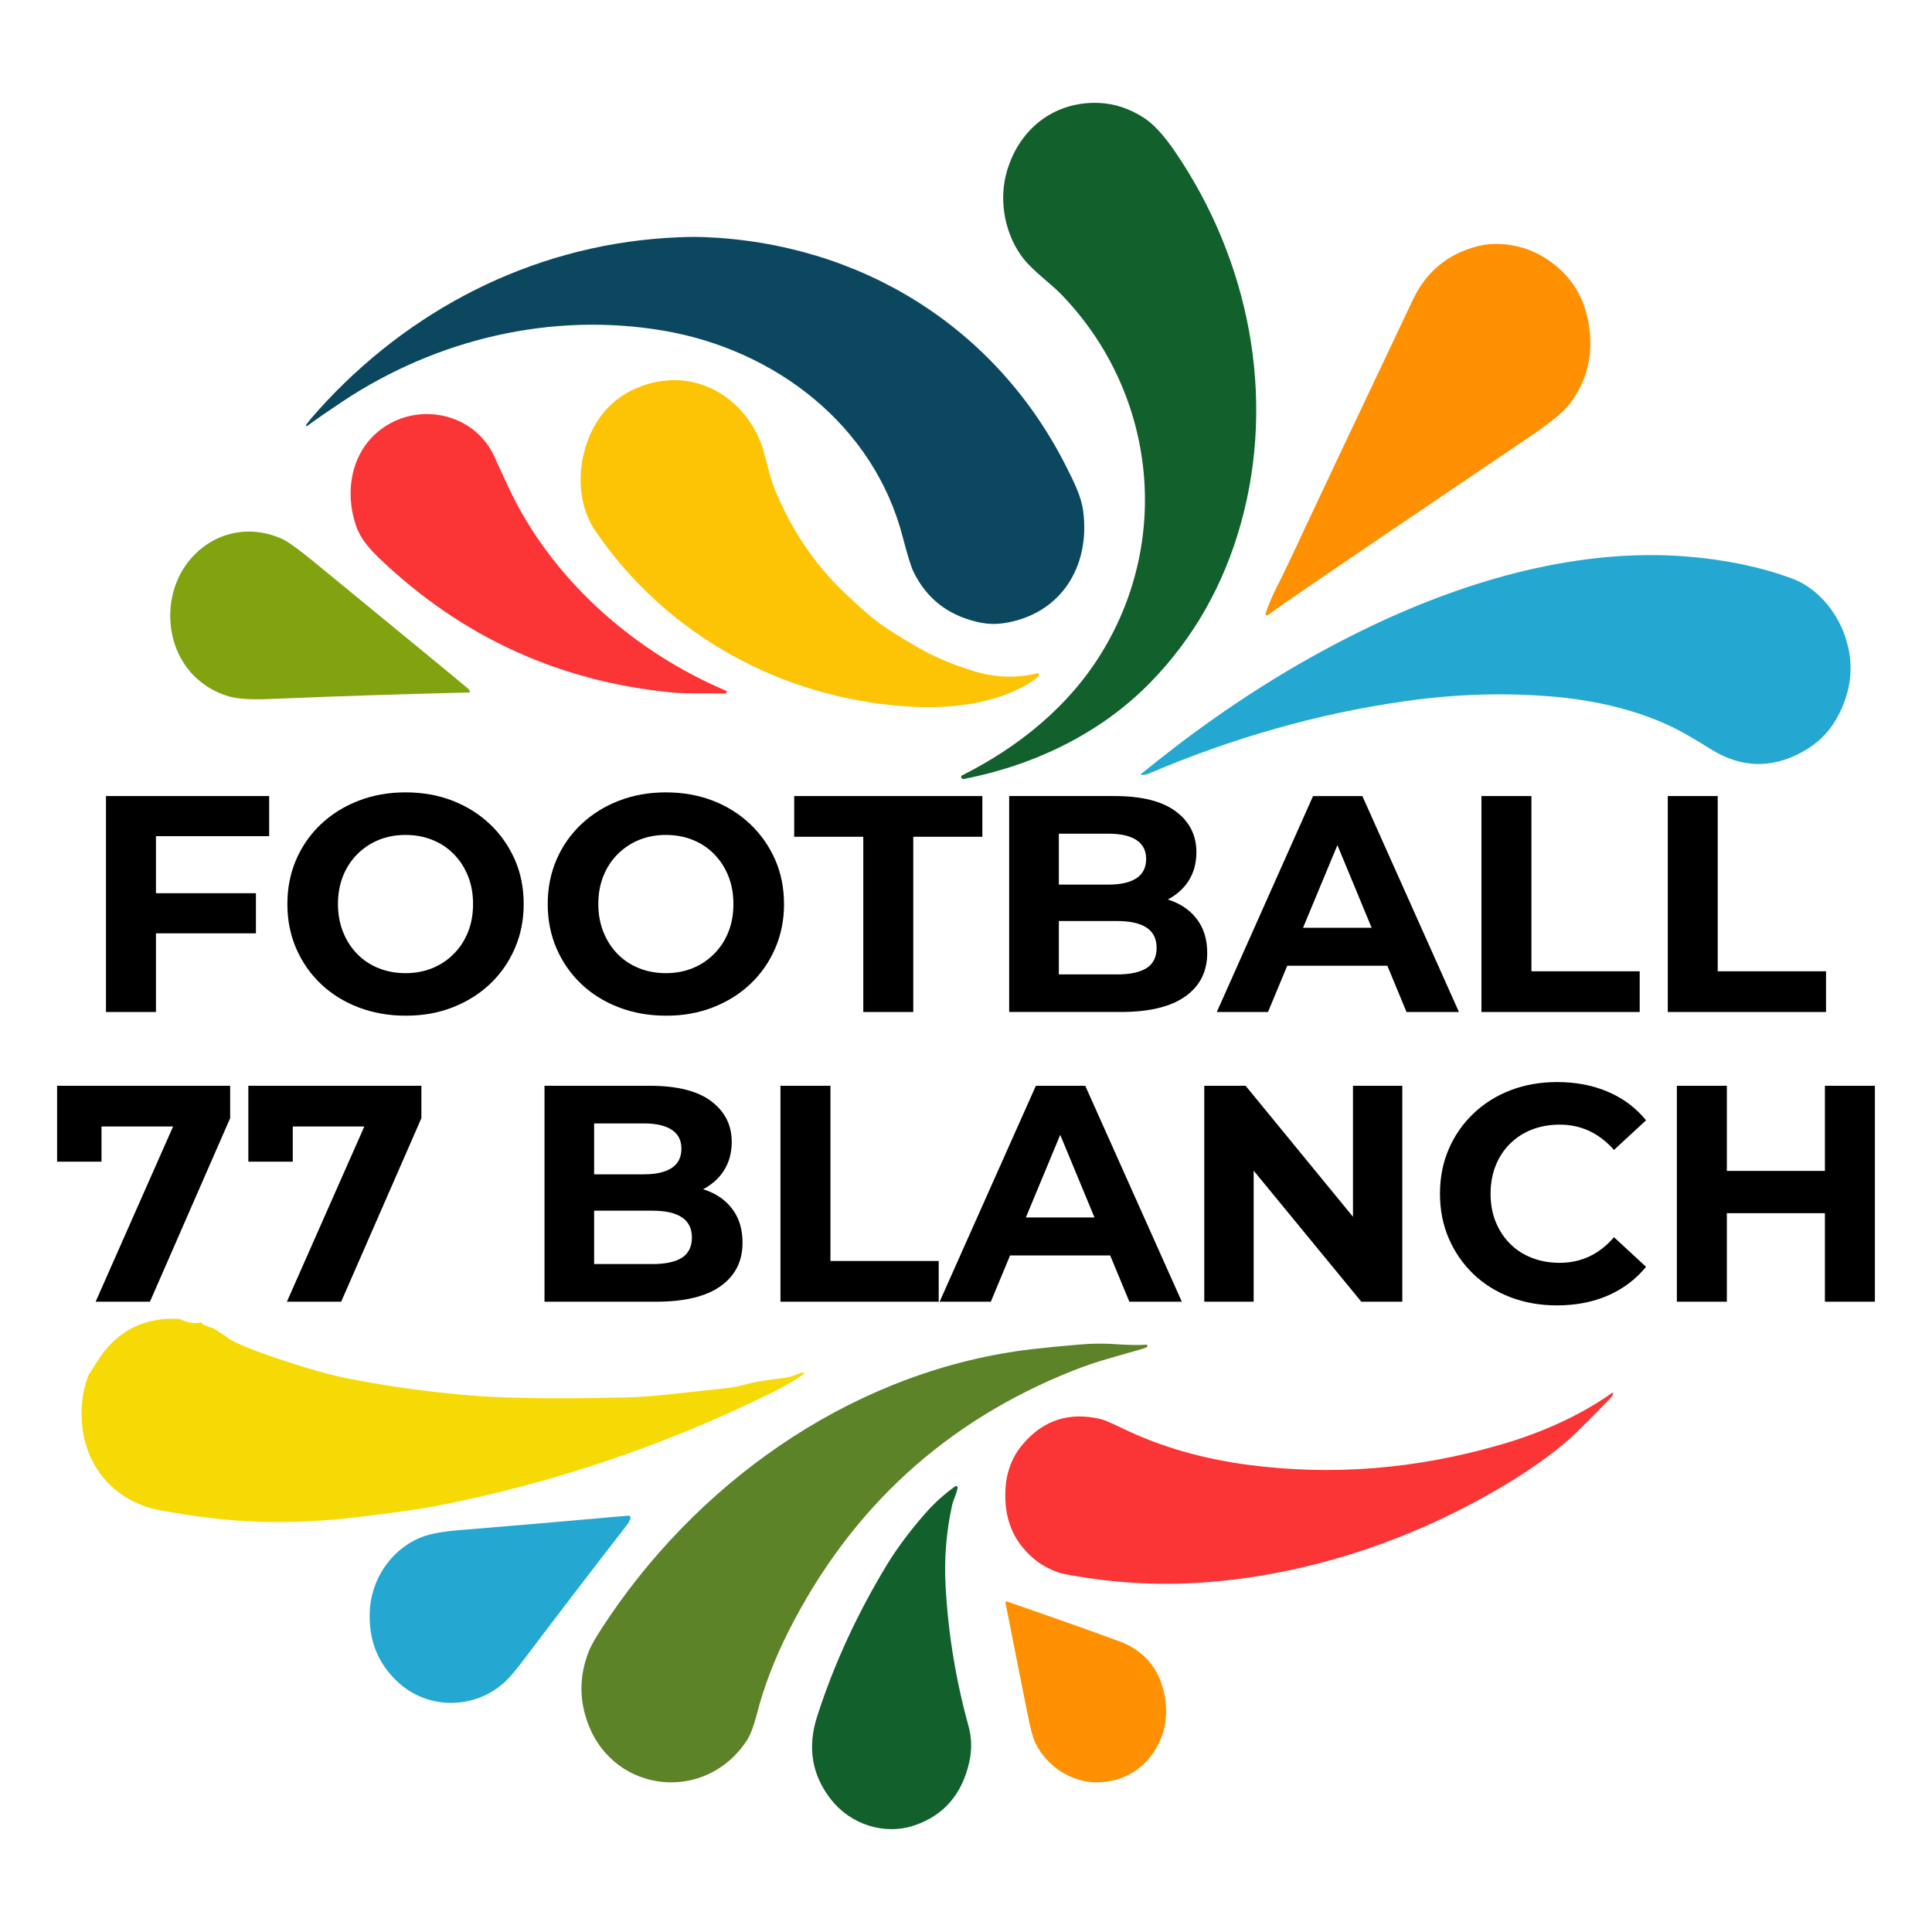
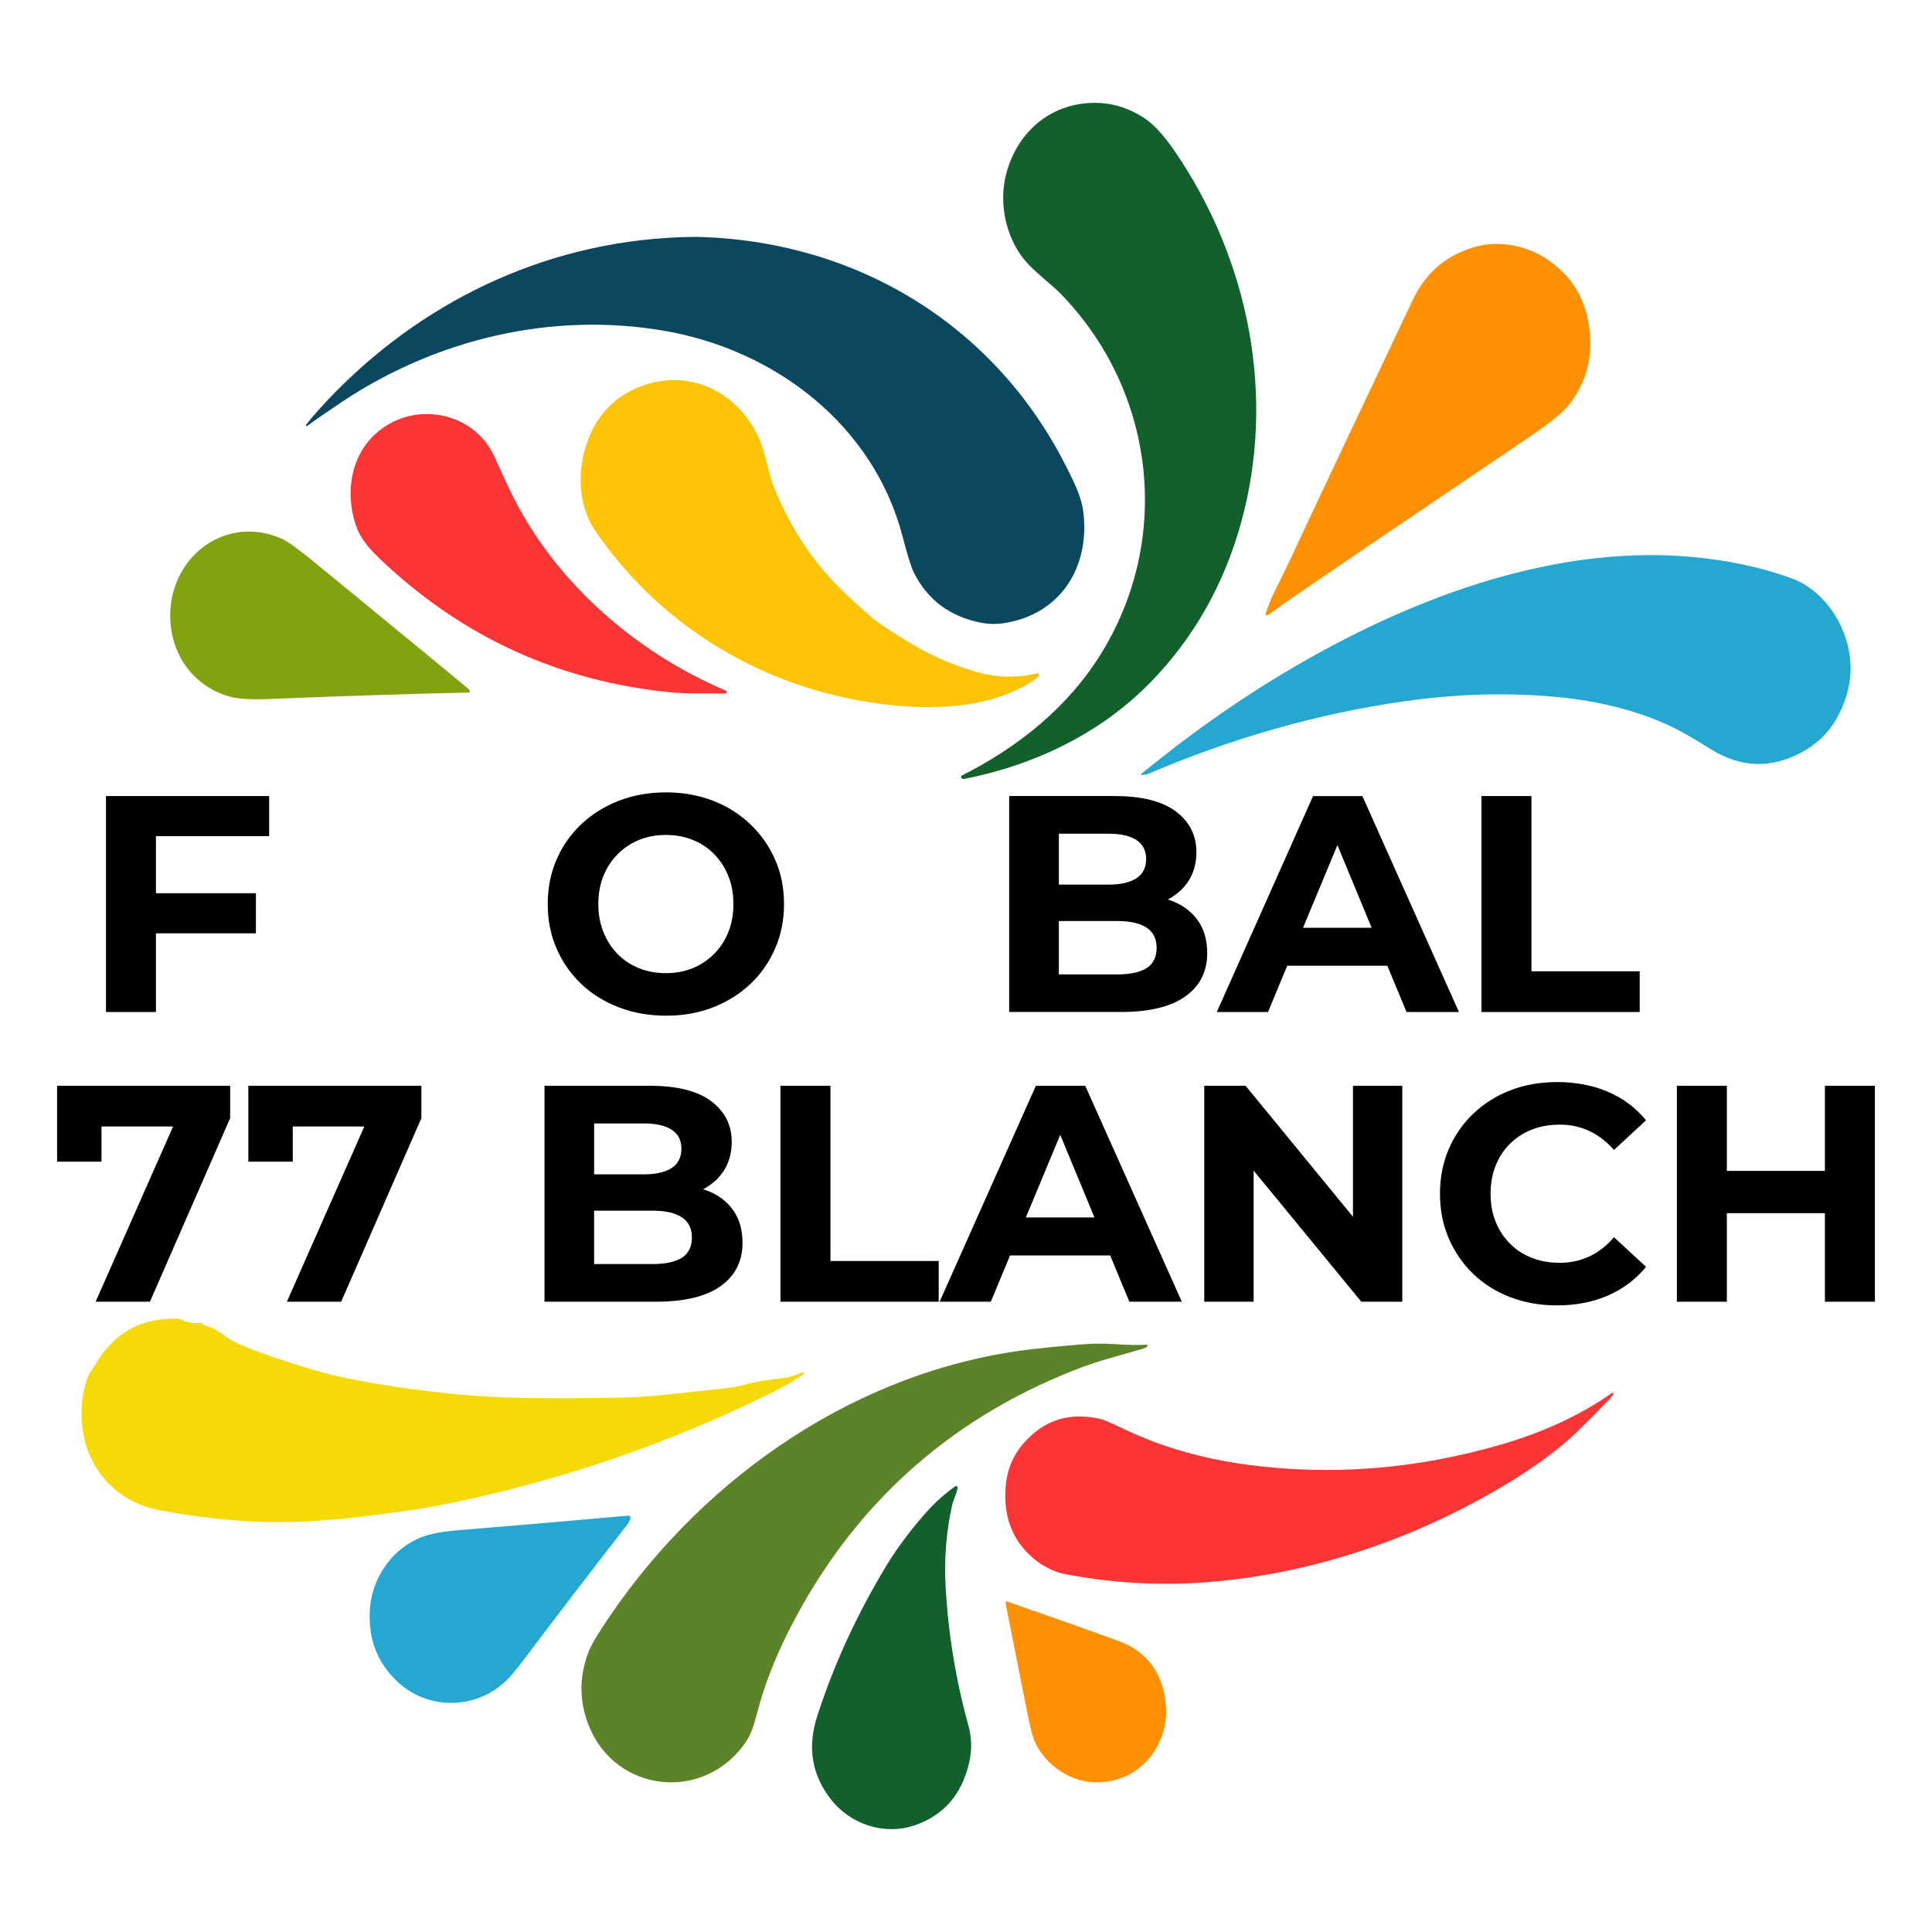
<svg xmlns="http://www.w3.org/2000/svg" id="Capa_1" viewBox="0 0 540 540">
  <defs>
    <style>      .cls-1 {        fill: #5c8328;      }      .cls-2 {        fill: #81a310;      }      .cls-3 {        fill: #fe9001;      }      .cls-4 {        fill: #0b4860;      }      .cls-5 {        fill: #f6da06;      }      .cls-6 {        fill: #fdc406;      }      .cls-7 {        fill: #12602c;      }      .cls-8 {        fill: #fb3435;      }      .cls-9 {        fill: #24a8d1;      }    </style>
  </defs>
  <g>
    <g>
      <path class="cls-7" d="M269.31,217.75c-.55-.07-.76-.37-.62-.91,15.94-8,30.03-19.28,39.37-34.64,19.61-32.22,14.63-73.04-11.5-99.99-2.52-2.61-7.7-6.43-10.36-9.74-5.12-6.39-7.05-15.74-5-23.72,3.19-12.38,13.2-20.48,25.91-19.98,4.34.17,8.53,1.54,12.57,4.13,2.69,1.72,5.58,4.85,8.69,9.4,20.79,30.4,28.32,68.59,18.47,103.97-4.83,17.32-13.27,32.15-25.33,44.5-13.8,14.13-32.27,23.1-52.19,26.98Z" />
      <path class="cls-4" d="M85.85,119.06c-.1.07-.23.04-.3-.05-.05-.07-.05-.16,0-.23.78-1.09,1.98-2.53,3.59-4.31,25.08-27.8,59.18-45.47,96.87-47.95,4.33-.28,7.87-.37,10.63-.26,43.78,1.66,81.78,25.07,101.5,64.4,1.94,3.87,4.06,7.97,4.62,12.22,2.03,15.68-6.44,29.02-22.4,31.33-2.05.29-4.06.25-6.03-.13-8.87-1.73-15.21-6.48-19.01-14.27-.69-1.42-1.69-4.66-3.01-9.73-8.1-31.29-35.71-52.4-66.99-57.68-31.15-5.26-63.27,2.32-89.64,19.86-3.97,2.64-7.25,4.91-9.83,6.81Z" />
      <path class="cls-3" d="M353.75,171.48c.78-2.36,1.76-4.7,2.93-7.01,1.99-3.94,4.66-9.52,7.99-16.74,1.59-3.44,11.66-24.74,30.22-63.92,3.71-7.84,9.74-12.84,18.09-14.99,5.72-1.48,12.71-.35,18.07,2.8,8.13,4.79,12.59,12.08,13.36,21.87.58,7.29-1.35,13.8-5.79,19.54-1.7,2.2-5.43,5.23-11.18,9.12-34.65,23.4-57.35,38.8-68.09,46.22-1.06.73-2.72,1.91-4.99,3.55-.18.13-.43.09-.56-.09-.07-.1-.09-.23-.05-.35Z" />
      <path class="cls-6" d="M290.41,188.62c-.15.46-.71,1.02-1.69,1.66-10.04,6.63-23.36,7.95-35.32,7.16-35.08-2.32-67.2-20.03-86.98-49.02-6.11-8.96-5-21.8.36-30.42,2.46-3.94,5.74-6.92,9.85-8.93,14.47-7.08,29.95-.29,35.94,14.47,1.34,3.32,2.26,8.9,3.86,12.89,4.51,11.24,11.14,21.26,19.87,29.5,3.78,3.57,6.68,6.13,8.7,7.68,2.44,1.87,6.35,4.35,11.74,7.46,4.31,2.48,9.38,4.63,15.22,6.45,6.12,1.9,12.12,2.11,18,.64.2-.05.41.07.46.27.02.07.02.14,0,.21Z" />
      <path class="cls-8" d="M202.68,193.86c-5.19-.13-10.41.13-15.42-.37-31.21-3.12-58.21-15.52-81.01-37.22-2.88-2.75-5.41-5.55-6.67-9.13-3.73-10.69-1-23.22,9.72-28.93,10.38-5.52,23.92-1.58,28.88,9.42,2.5,5.53,4.3,9.38,5.4,11.55,12.35,24.26,34.47,43.3,59.27,53.85.22.09.33.34.24.57-.07.17-.23.27-.42.27Z" />
      <path class="cls-2" d="M131.11,193.56c-17.33.39-35.95,1-55.85,1.82-5.15.21-8.93-.04-11.33-.75-10.56-3.13-16.72-12.66-16.33-23.52.56-15.95,15.7-27.28,31.07-20.57,1.64.71,4.64,2.86,9,6.43,26.49,21.72,40.9,33.57,43.21,35.55.13.11.27.33.44.66.06.13.01.29-.12.36-.03.02-.07.02-.1.03Z" />
      <path class="cls-9" d="M319.04,216.6c-.09,0-.16-.08-.16-.17,0-.05.02-.09.06-.12,4.07-3.27,7.37-5.87,9.89-7.79,17.65-13.48,35.81-24.66,54.46-33.55,27.79-13.24,58.44-21.78,88.1-19.43,10.83.86,20.65,2.91,29.45,6.14,6.96,2.55,12.51,9.08,14.94,16.38,2.57,7.7,1.75,15.29-2.44,22.77-2.23,3.97-5.46,7.1-9.71,9.41-8.6,4.67-17.08,4.39-25.47-.85-3.78-2.36-6.79-4.13-9.04-5.31-10.04-5.28-22.35-8.13-33.12-9.19-13.97-1.38-28.39-1.01-43.27,1.09-24.23,3.44-48.17,10.21-71.82,20.32-.44.19-1.05.29-1.85.29Z" />
    </g>
    <g>
      <path class="cls-5" d="M50.09,368.64c2.42,1.11,4.47,1.43,6.13.96.35.56,1.22,1.02,2.6,1.38.92.25,2.83,1.44,5.75,3.59,2.68,1.38,6.38,2.88,11.09,4.49,9.12,3.14,16.36,5.22,21.72,6.26,12.44,2.41,24.55,4.03,36.34,4.87,9.02.65,22.53.79,40.53.42,8.36-.16,16.02-1.3,28.1-2.55,2.27-.23,4.5-.66,6.68-1.28,1.88-.54,5.59-1.13,11.13-1.77.11-.01.22-.04.32-.07l3.84-1.34c.15-.06.31,0,.37.15.05.13,0,.28-.11.35-2.39,1.73-5.55,3.55-9.47,5.47-29.72,14.58-60.73,25.02-93.03,31.33-4.11.8-11.06,1.8-20.85,2.99-10.43,1.27-20.03,1.76-28.8,1.45-8.76-.31-18.05-1.39-27.88-3.25-11.92-2.26-20.28-11.41-21.56-23.43-.52-4.82-.03-9.34,1.46-13.57.16-.45.37-.87.62-1.27l3.15-4.89c5.33-7.39,12.62-10.82,21.87-10.29Z" />
      <path class="cls-1" d="M320.38,375.85c.18-.01.33.12.34.29,0,.03,0,.07,0,.1-.04.19-.28.36-.72.52-.5.2-3.87,1.18-10.11,2.95-3.36.95-6.66,2.08-9.93,3.37-35.54,14.1-62.01,38.29-79.41,72.56-4.03,7.95-7.02,15.72-8.97,23.31-.88,3.44-1.82,5.93-2.8,7.45-11.28,17.41-36.67,15.08-44.26-4.21-2.69-6.85-2.67-13.74.06-20.67.76-1.92,2.74-5.23,5.96-9.94,26.95-39.45,69.78-68.88,118.04-74.5,3.61-.42,7.97-.84,13.07-1.27,3.4-.29,6.53-.34,9.4-.15,4.37.29,7.48.35,9.34.18Z" />
      <path class="cls-8" d="M450.9,389.5c-.08.41-.39.9-.92,1.45-3.31,3.43-6.46,6.6-9.46,9.52-4.42,4.31-11.45,9.36-17.04,12.84-26.15,16.26-56.62,26.91-87.52,29.02-12.94.88-25.85.07-38.73-2.45-2.11-.41-5.37-1.98-7.2-3.36-6.56-4.95-9.55-11.78-8.99-20.49.32-4.89,1.97-9.07,4.98-12.54,5.73-6.64,12.96-8.92,21.68-6.85.88.21,2.98,1.11,6.3,2.71,10.83,5.22,22.45,8.4,34.54,10.03,23.56,3.16,47.21,1.29,70.95-5.61,12.02-3.49,22.4-8.32,31.13-14.47.08-.06.2-.04.26.04.03.04.04.1.03.16Z" />
      <path class="cls-7" d="M267.64,415.79c-.15,1.58-1.14,3.21-1.52,4.9-1.64,7.45-2.25,15.02-1.82,22.71.72,13.2,2.86,26.22,6.41,39.06.9,3.28.97,6.63.2,10.07-2.02,8.95-7.07,14.82-15.16,17.62-8.5,2.94-17.98-.18-23.47-7.17-5.37-6.84-6.66-14.57-3.9-23.2,4.66-14.5,11.15-28.62,19.48-42.36,3.11-5.14,7.41-10.7,11.31-15.03,2.26-2.52,4.86-4.84,7.81-6.96.19-.14.45-.1.58.09.06.08.09.19.08.29Z" />
      <path class="cls-9" d="M176.21,424.43c-.27.71-.51,1.2-.73,1.49-10.82,13.94-20.56,26.67-29.23,38.18-.99,1.31-2.12,2.7-3.38,4.18-8.01,9.32-22.32,10.37-31.51,2-5.81-5.29-8.47-12.07-7.98-20.32.56-9.53,7.12-18.44,16.51-20.99,2.11-.57,4.81-.99,8.1-1.26,13.76-1.12,29.63-2.48,47.6-4.08.33-.03.62.21.65.54,0,.09,0,.18-.03.26Z" />
      <path class="cls-3" d="M281.02,447.97c-.03-.17.09-.33.26-.36.05,0,.1,0,.15.01,12.9,4.46,23.41,8.18,31.53,11.17,5.88,2.17,10.17,6.51,11.95,12.66,1.65,5.71,1.32,10.96-1,15.75-3.42,7.07-9.98,11.05-17.67,10.96-6.9-.08-13.64-4.52-16.79-10.87-.69-1.37-1.43-4.07-2.23-8.11-4.09-20.6-6.16-31.01-6.19-31.23Z" />
    </g>
  </g>
  <g>
    <g>
      <polygon points="43.59 260.87 71.53 260.87 71.53 249.66 43.59 249.66 43.59 233.71 75.23 233.71 75.23 222.5 29.62 222.5 29.62 282.86 43.59 282.86 43.59 260.87" />
-       <path d="M136.92,230.35c-2.96-2.82-6.44-5-10.43-6.55-4-1.55-8.38-2.33-13.15-2.33s-9.08.78-13.1,2.33c-4.02,1.55-7.53,3.74-10.52,6.55-2.99,2.82-5.3,6.12-6.94,9.92s-2.46,7.93-2.46,12.41.82,8.62,2.46,12.41c1.64,3.79,3.94,7.1,6.9,9.92,2.96,2.82,6.47,5,10.52,6.55,4.05,1.55,8.46,2.33,13.24,2.33s9.07-.77,13.06-2.33c3.99-1.55,7.47-3.72,10.43-6.51,2.96-2.79,5.27-6.09,6.94-9.92,1.67-3.82,2.5-7.97,2.5-12.46s-.83-8.69-2.5-12.46c-1.67-3.76-3.98-7.05-6.94-9.87ZM130.8,260.53c-.95,2.36-2.28,4.4-4.01,6.12-1.72,1.73-3.72,3.05-5.99,3.97-2.27.92-4.76,1.38-7.46,1.38s-5.2-.46-7.5-1.38c-2.3-.92-4.3-2.24-5.99-3.97-1.7-1.73-3.02-3.78-3.97-6.17-.95-2.38-1.42-4.98-1.42-7.8s.47-5.49,1.42-7.84c.95-2.36,2.29-4.4,4.01-6.12,1.73-1.72,3.72-3.04,5.99-3.97,2.27-.92,4.75-1.38,7.46-1.38s5.2.46,7.5,1.38c2.3.92,4.3,2.24,5.99,3.97,1.7,1.72,3.02,3.77,3.97,6.12.95,2.36,1.42,4.97,1.42,7.84s-.47,5.49-1.42,7.85Z" />
      <path d="M219.13,252.68c0-4.54-.83-8.69-2.5-12.46-1.67-3.76-3.98-7.05-6.94-9.87-2.96-2.82-6.44-5-10.43-6.55-4-1.55-8.38-2.33-13.15-2.33s-9.08.78-13.1,2.33c-4.02,1.55-7.53,3.74-10.52,6.55-2.99,2.82-5.3,6.12-6.94,9.92-1.64,3.79-2.46,7.93-2.46,12.41s.82,8.62,2.46,12.41,3.94,7.1,6.9,9.92c2.96,2.82,6.47,5,10.52,6.55,4.05,1.55,8.46,2.33,13.24,2.33s9.07-.77,13.06-2.33c3.99-1.55,7.47-3.72,10.43-6.51,2.96-2.79,5.27-6.09,6.94-9.92,1.67-3.82,2.5-7.97,2.5-12.46ZM203.57,260.53c-.95,2.36-2.28,4.4-4.01,6.12-1.72,1.73-3.72,3.05-5.99,3.97-2.27.92-4.76,1.38-7.46,1.38s-5.2-.46-7.5-1.38c-2.3-.92-4.3-2.24-5.99-3.97-1.7-1.73-3.02-3.78-3.97-6.17-.95-2.38-1.42-4.98-1.42-7.8s.47-5.49,1.42-7.84c.95-2.36,2.29-4.4,4.01-6.12,1.73-1.72,3.72-3.04,5.99-3.97,2.27-.92,4.75-1.38,7.46-1.38s5.2.46,7.5,1.38c2.3.92,4.3,2.24,5.99,3.97,1.7,1.72,3.02,3.77,3.97,6.12.95,2.36,1.42,4.97,1.42,7.84s-.47,5.49-1.42,7.85Z" />
-       <polygon points="241.29 282.86 255.26 282.86 255.26 233.88 274.57 233.88 274.57 222.5 221.98 222.5 221.98 233.88 241.29 233.88 241.29 282.86" />
      <path d="M331.3,278.5c4.08-2.9,6.12-6.94,6.12-12.12,0-3.51-.82-6.47-2.46-8.88-1.64-2.41-3.92-4.24-6.86-5.48-.55-.23-1.12-.42-1.7-.6,2.35-1.23,4.26-2.89,5.67-5,1.55-2.33,2.33-5.07,2.33-8.23,0-4.71-1.91-8.51-5.73-11.38-3.82-2.87-9.53-4.31-17.11-4.31h-29.49v60.35h31.21c7.93,0,13.94-1.45,18.02-4.35ZM309.83,233.02c3.39,0,5.99.59,7.8,1.77s2.72,2.95,2.72,5.3-.9,4.21-2.72,5.39-4.41,1.77-7.8,1.77h-13.88v-14.23h13.88ZM295.95,272.34v-14.91h16.3c3.62,0,6.37.62,8.23,1.85,1.87,1.24,2.8,3.12,2.8,5.65s-.93,4.47-2.8,5.65c-1.87,1.18-4.61,1.77-8.23,1.77h-16.3Z" />
      <path d="M407.78,282.86l-26.99-60.35h-13.79l-26.9,60.35h14.31l5.38-12.93h27.98l5.36,12.93h14.66ZM364.2,259.32l9.61-23.1,9.57,23.1h-19.18Z" />
      <polygon points="428.04 222.5 414.07 222.5 414.07 282.86 458.3 282.86 458.3 271.48 428.04 271.48 428.04 222.5" />
-       <polygon points="510.38 271.48 480.11 271.48 480.11 222.5 466.15 222.5 466.15 282.86 510.38 282.86 510.38 271.48" />
    </g>
    <g>
      <polygon points="15.96 324.69 28.37 324.69 28.37 314.86 48.38 314.86 26.73 363.83 41.91 363.83 64.33 312.53 64.33 303.48 15.96 303.48 15.96 324.69" />
      <polygon points="69.41 324.69 81.83 324.69 81.83 314.86 101.83 314.86 80.19 363.83 95.36 363.83 117.78 312.53 117.78 303.48 69.41 303.48 69.41 324.69" />
      <path d="M198.22,333.01c-.55-.23-1.12-.42-1.7-.61,2.35-1.24,4.26-2.89,5.67-5,1.55-2.33,2.33-5.07,2.33-8.23,0-4.71-1.91-8.51-5.73-11.38-3.82-2.87-9.53-4.31-17.11-4.31h-29.49v60.35h31.21c7.93,0,13.94-1.45,18.02-4.36,4.08-2.9,6.12-6.94,6.12-12.11,0-3.51-.82-6.47-2.46-8.88-1.64-2.42-3.92-4.24-6.86-5.47ZM179.94,314c3.39,0,5.99.59,7.8,1.77s2.72,2.94,2.72,5.3-.91,4.21-2.72,5.39-4.41,1.77-7.8,1.77h-13.88v-14.23h13.88ZM190.59,351.54c-1.87,1.18-4.61,1.77-8.23,1.77h-16.3v-14.92h16.3c3.62,0,6.37.62,8.23,1.86,1.87,1.23,2.8,3.12,2.8,5.65s-.94,4.47-2.8,5.65Z" />
      <polygon points="232.11 303.48 218.14 303.48 218.14 363.83 262.37 363.83 262.37 352.45 232.11 352.45 232.11 303.48" />
      <path d="M289.53,303.48l-26.9,60.35h14.31l5.38-12.93h27.98l5.36,12.93h14.66l-26.99-60.35h-13.79ZM286.73,340.29l9.61-23.1,9.57,23.1h-19.17Z" />
      <polygon points="378.16 340.09 348.15 303.48 336.6 303.48 336.6 363.83 350.4 363.83 350.4 327.2 380.49 363.83 391.95 363.83 391.95 303.48 378.16 303.48 378.16 340.09" />
      <path d="M422.05,319.69c1.73-1.73,3.76-3.05,6.12-3.97,2.36-.92,4.94-1.38,7.76-1.38,2.99,0,5.75.59,8.28,1.77,2.53,1.18,4.83,2.95,6.9,5.3l8.97-8.28c-2.87-3.51-6.42-6.17-10.65-7.97-4.22-1.81-8.95-2.72-14.18-2.72-4.71,0-9.05.76-13.02,2.28-3.97,1.52-7.43,3.69-10.39,6.51-2.96,2.82-5.26,6.12-6.9,9.92-1.64,3.79-2.46,7.96-2.46,12.5s.82,8.71,2.46,12.5c1.64,3.79,3.92,7.1,6.85,9.92,2.93,2.82,6.39,4.98,10.39,6.51,3.99,1.52,8.32,2.28,12.98,2.28,5.29,0,10.04-.92,14.27-2.76,4.22-1.84,7.77-4.51,10.65-8.02l-8.97-8.28c-2.07,2.42-4.37,4.21-6.9,5.39-2.53,1.18-5.29,1.77-8.28,1.77-2.82,0-5.4-.46-7.76-1.38-2.36-.92-4.4-2.24-6.12-3.97-1.73-1.73-3.06-3.77-4.01-6.12s-1.42-4.97-1.42-7.85.48-5.49,1.42-7.85,2.28-4.4,4.01-6.12Z" />
      <polygon points="510.07 303.48 510.07 327.27 482.66 327.27 482.66 303.48 468.69 303.48 468.69 363.83 482.66 363.83 482.66 339.09 510.07 339.09 510.07 363.83 524.04 363.83 524.04 303.48 510.07 303.48" />
    </g>
  </g>
</svg>